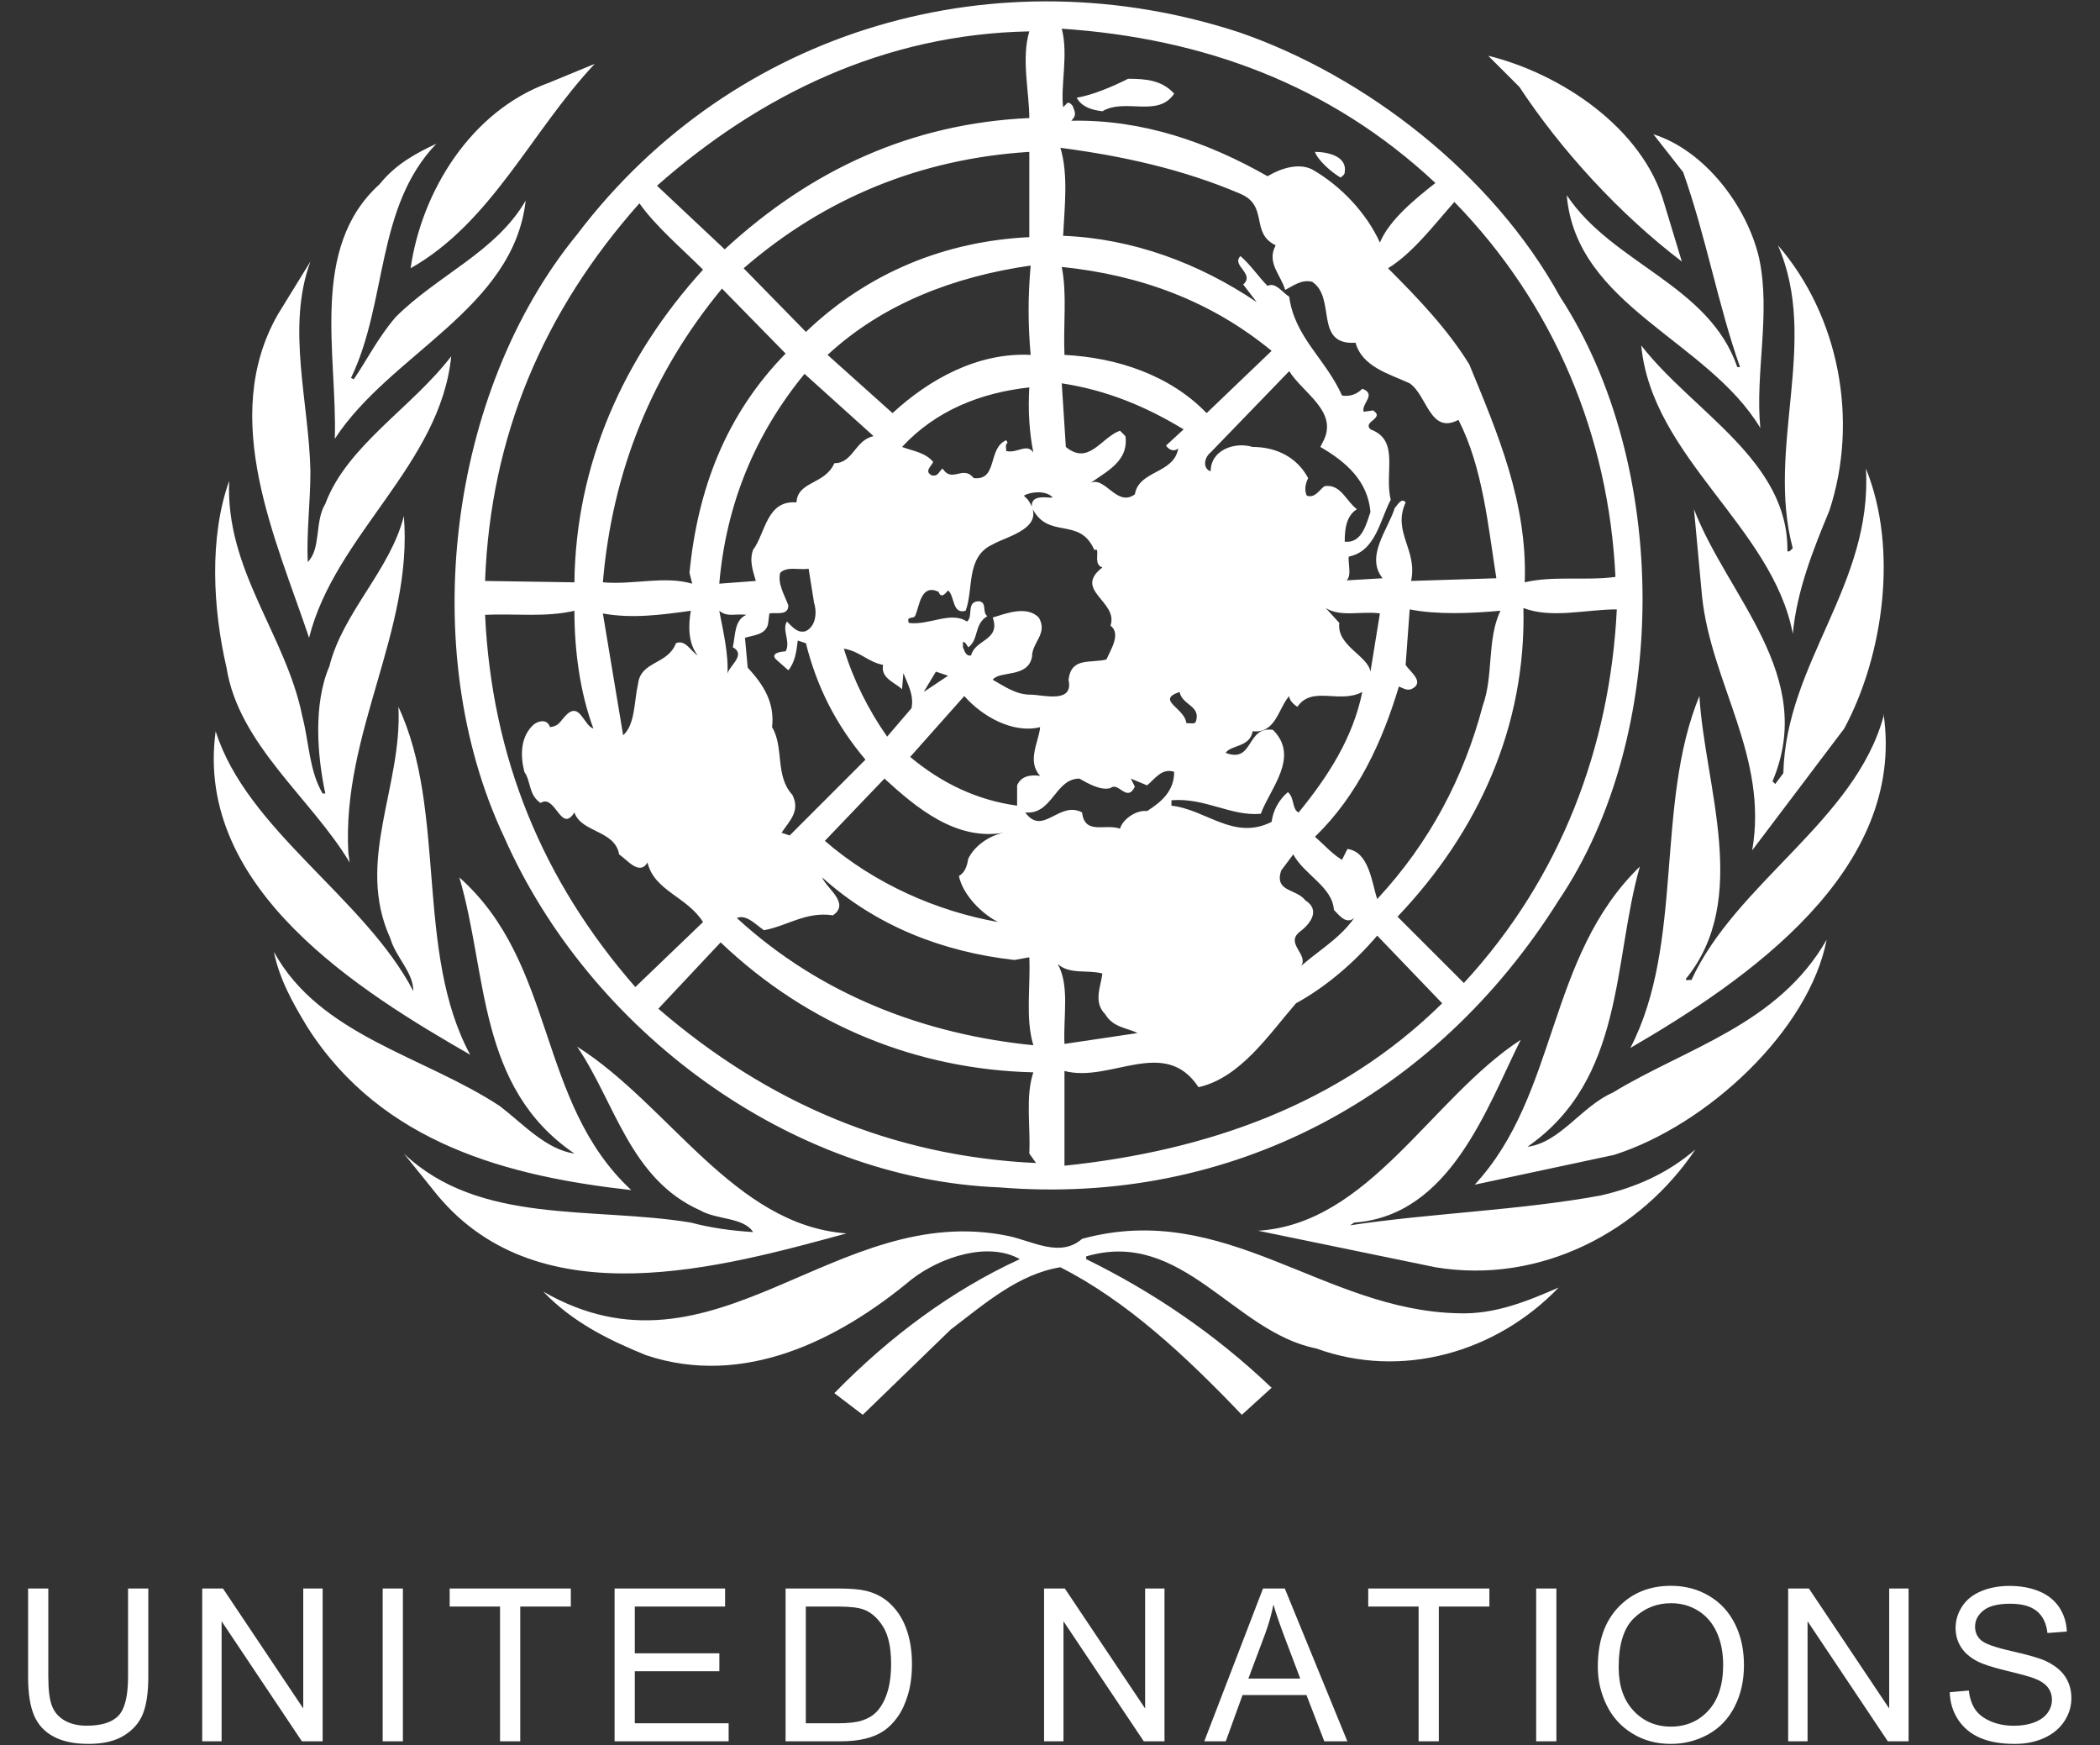
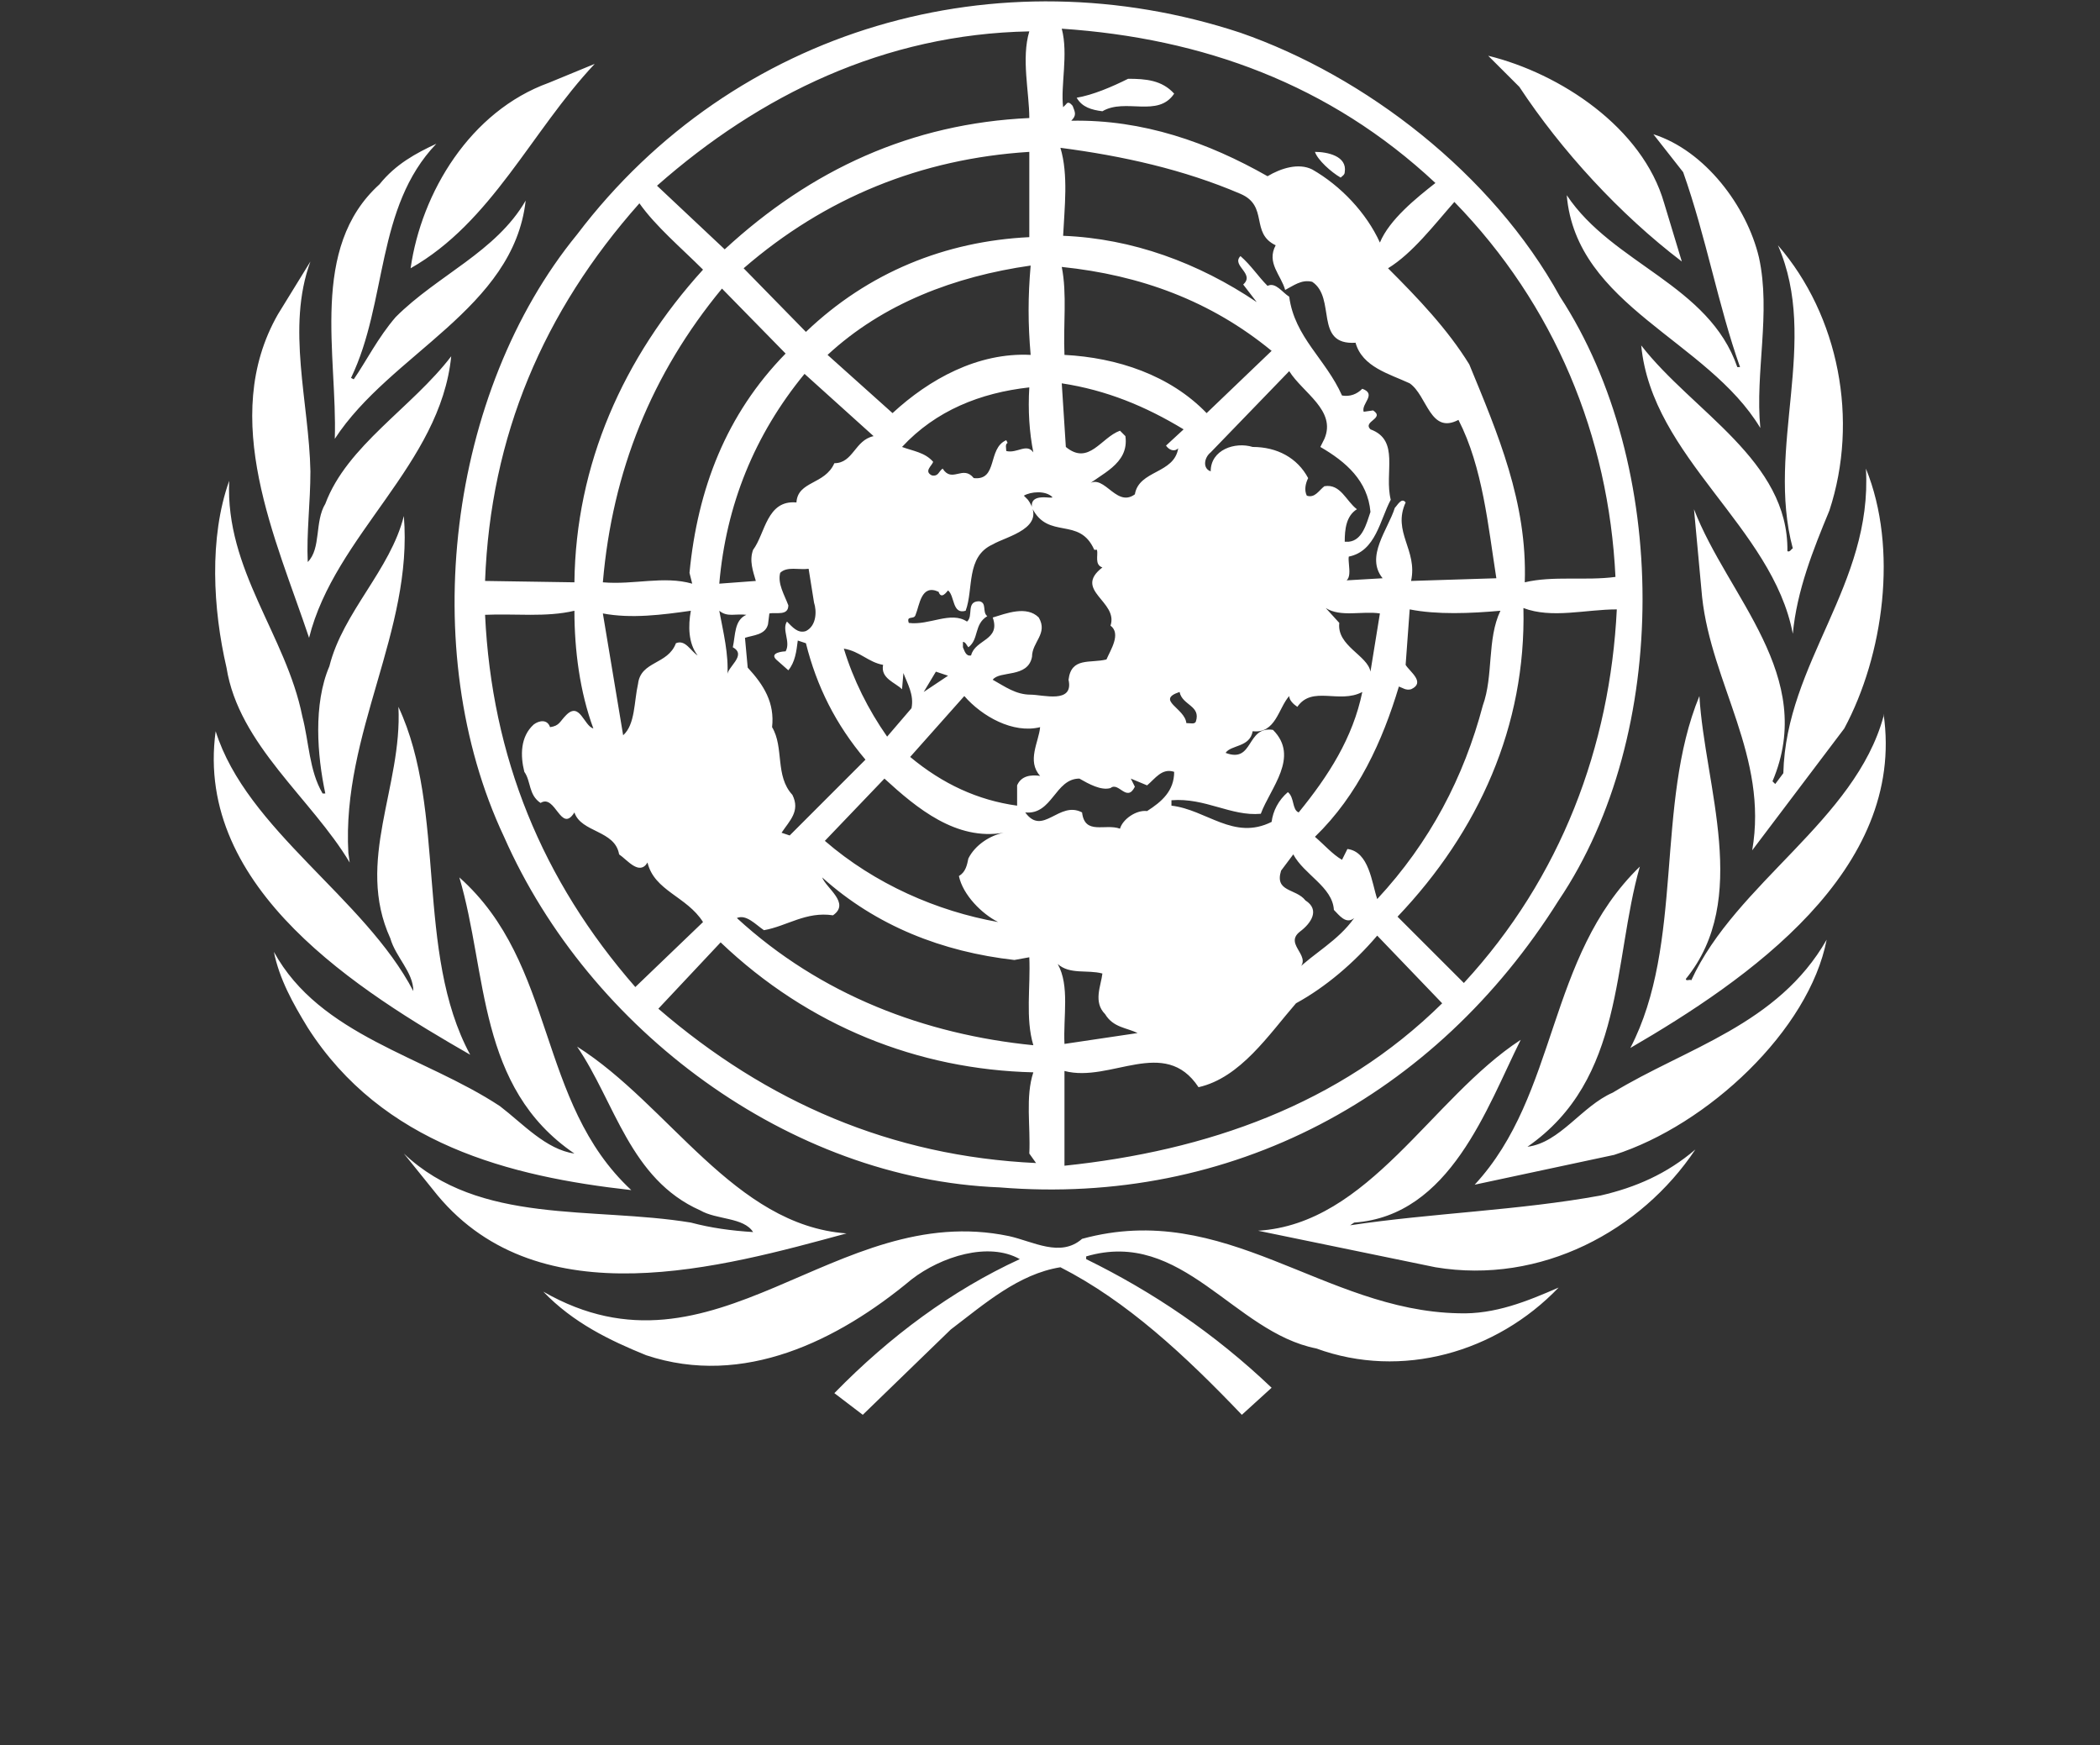
<svg xmlns="http://www.w3.org/2000/svg" width="763" height="634" viewBox="0 0 763 634" fill="none">
  <rect x="0" y="0" width="763" height="634" fill="#333333" stroke="none" />
  <g clip-path="url(#clip0_1_961)">
    <path d="M566.8 107.776C606.633 168.754 607.112 266.614 566.301 327.094C521.536 398.394 447.256 438.226 363.157 431.337C286.918 428.385 214.112 374.296 183.135 303.982C151.162 236.125 162.963 142.203 209.682 85.162C266.746 9.933 362.666 -17.117 450.706 11.898C495.959 27.631 542.198 63.036 566.8 107.776ZM385.772 10.423C388.235 19.763 385.282 31.071 386.271 38.938L387.257 37.96C388.235 36.485 389.225 37.96 389.723 38.451C390.691 40.912 391.189 41.89 389.225 43.853C415.292 43.365 438.905 51.721 460.542 64.014C465.461 61.073 471.848 59.098 476.773 61.56C487.108 67.464 496.447 77.295 501.365 88.111C504.817 79.757 514.654 71.881 521.536 66.478C483.169 30.583 436.94 13.863 385.772 10.423ZM238.714 67.464L263.305 90.576C294.778 61.56 331.181 44.842 373.98 42.876C373.98 33.535 371.018 21.24 373.98 11.4C321.346 12.386 276.093 34.513 238.714 67.464ZM540.713 20.254L552.034 31.561C567.279 54.673 588.429 77.782 611.063 95.001L604.658 73.855C596.796 46.315 566.8 26.645 540.713 20.254ZM216.077 23.206L199.358 30.093C170.835 40.414 153.119 69.918 149.187 97.454C178.696 80.734 192.971 47.791 216.077 23.206ZM409.883 28.62C403.979 31.561 397.094 34.513 391.189 35.499C393.153 38.938 396.606 39.926 400.538 40.414C408.898 35.499 420.709 42.876 426.614 34.022C422.175 29.107 416.279 28.62 409.883 28.62ZM600.728 48.769L611.551 62.548C619.913 86.148 624.333 111.224 632.213 133.35H631.224C620.9 103.356 585.973 95.979 569.252 70.903C572.686 111.224 620.401 123.519 639.586 155.474C637.619 135.314 643.515 113.678 639.088 93.525C634.668 74.841 619.415 54.673 600.728 48.769ZM158.536 52.219C151.162 55.659 143.781 59.596 137.873 66.966C112.296 90.086 122.621 128.921 121.642 159.411C141.814 128.435 186.568 112.212 190.998 72.867C180.173 91.554 159.023 99.917 143.781 115.162C137.386 122.541 132.955 131.384 128.528 137.785L127.538 137.287C140.827 109.748 136.407 75.332 158.536 52.219ZM385.283 53.695C388.235 63.526 386.759 75.332 386.271 85.66C411.36 86.638 435.464 95.491 456.613 109.748L451.695 103.356C456.123 99.419 447.257 96.469 450.706 93.027C454.638 96.469 457.101 100.407 460.542 103.847C463.496 102.37 465.959 106.308 468.414 107.776C470.379 122.541 481.692 130.406 487.599 143.679C490.55 144.166 493.016 143.189 494.97 141.225C500.387 143.189 494.482 146.629 495.469 149.58L498.902 149.093C503.332 152.034 494.97 153.02 497.934 155.972C508.749 159.909 502.853 171.704 505.304 181.545C501.365 188.915 499.888 200.23 490.052 202.196C489.564 205.145 492.518 213.012 485.632 211.038L502.353 210.061C495.959 202.196 504.319 192.365 506.782 184.487C507.77 183.509 509.247 180.56 510.713 182.524C505.795 193.34 515.152 199.732 512.688 211.038L543.674 210.061C540.713 191.376 538.756 169.74 529.906 152.532C519.571 157.935 518.586 143.679 512.19 139.251C504.817 135.812 494.97 133.35 492.518 124.505C477.272 125.482 485.632 108.274 476.773 102.37C472.844 101.392 469.891 103.847 466.937 105.331C465.461 99.917 460.054 95.491 463.496 89.1C454.148 84.672 461.041 74.841 450.706 70.416C430.047 61.56 407.908 56.644 385.283 53.695ZM373.98 55.171C334.623 57.633 299.697 71.881 270.188 97.454L292.814 120.567C315.441 98.931 343.481 87.624 373.98 86.148V55.171ZM477.763 55.171C478.741 58.121 483.668 62.548 487.108 64.512C487.599 64.014 488.586 63.526 488.586 62.548C489.564 56.644 482.19 55.171 477.763 55.171ZM528.421 73.357C521.038 81.723 513.176 92.052 504.319 97.454C515.152 108.274 525.958 119.578 533.838 132.372C544.162 157.448 554.977 182.524 553.999 211.537C564.334 209.075 576.138 211.039 586.952 209.573C584.497 158.434 564.824 110.736 528.421 73.357ZM232.319 73.855C197.391 113.19 178.216 158.434 176.241 211.038L208.704 211.537C209.194 168.754 226.412 129.907 255.433 97.954C247.561 90.086 238.216 82.211 232.319 73.855ZM645.981 89.1C661.224 124.007 641.551 162.363 651.387 199.244C650.899 199.244 650.409 200.72 649.423 200.23C649.91 167.279 614.992 149.58 596.308 125.482C600.238 166.301 644.006 191.376 651.387 230.22C652.872 214.478 658.768 199.732 664.676 185.475C675.491 152.532 668.117 114.663 645.981 89.1ZM112.785 95.001L100.983 114.176C79.343 152.034 100.493 196.292 112.296 231.697C121.642 194.328 160.012 168.754 163.941 129.421C149.677 148.104 126.072 161.873 118.201 183.01C114.269 189.413 116.735 199.244 111.817 204.16C111.319 193.83 112.785 182.524 112.785 171.216C112.297 146.13 103.935 119.091 112.785 95.001ZM374.47 96.469C346.926 100.407 320.858 110.238 300.686 128.922L324.288 150.071C337.577 137.785 355.285 127.944 374.47 128.922C373.481 117.615 373.481 107.776 374.47 96.469ZM385.772 96.968C387.748 106.799 386.271 118.105 386.759 128.922C405.944 129.907 425.129 136.3 438.406 150.071L462.019 127.456C439.884 109.26 414.314 99.917 385.772 96.968ZM262.316 104.832C236.739 135.812 222.483 171.216 219.039 211.537C230.352 212.514 241.167 209.075 251.502 212.027L250.515 208.097C253.469 177.608 263.793 150.558 285.441 128.435L262.316 104.832ZM468.414 134.826L439.884 164.327C437.418 166.301 436.94 170.231 439.884 171.216C439.884 163.349 448.741 160.4 455.136 162.363C463.984 162.363 471.368 166.301 475.297 173.678C474.311 175.645 473.823 178.096 474.809 180.061C477.763 181.047 479.229 178.096 481.204 176.622C487.108 175.645 489.065 182.036 493.016 184.985C489.065 187.439 488.586 192.365 488.586 196.79H490.052C494.97 196.292 496.447 190.39 497.934 185.963C496.937 174.656 489.066 167.777 479.727 162.363L481.204 159.411C485.632 149.093 473.333 142.691 468.414 134.826ZM292.316 135.812C274.127 157.935 263.793 183.509 261.338 212.027L274.618 211.038C273.629 207.599 272.153 203.669 273.629 199.732C278.06 193.83 278.547 181.545 289.373 182.524C289.861 174.656 299.697 176.131 303.149 168.265C310.032 168.265 310.523 159.909 317.405 158.434L292.316 135.812ZM385.772 139.251L387.257 162.363C395.616 169.253 400.048 158.923 406.93 156.459L408.898 158.434C410.364 168.754 399.56 172.202 394.143 177.117C400.538 169.74 404.966 184.985 412.338 179.571C413.816 170.718 426.614 172.202 428.08 162.851C426.614 164.327 424.638 163.349 423.651 161.873L430.047 155.972C416.279 147.617 402.012 141.713 385.772 139.251ZM327.74 162.363C331.672 163.839 336.1 164.327 339.053 167.777C338.555 169.252 335.613 171.216 338.555 172.692C341.018 173.18 341.018 171.216 342.495 170.231C345.936 175.645 349.868 168.754 353.798 173.678C362.666 174.656 358.718 162.851 365.609 159.909L366.099 160.888C365.121 161.374 365.609 162.851 365.609 163.839C369.551 164.817 372.993 160.888 375.446 164.327C373.98 156.957 373.481 149.093 373.98 140.727C356.264 142.691 340.04 149.093 327.74 162.363ZM677.954 170.231C680.409 212.514 648.932 240.55 647.946 280.873L645.003 284.8L644.006 283.822C660.245 245.465 627.783 216.95 615.483 184.985L618.437 216.95C621.878 248.417 642.537 274.969 636.633 308.897L670.081 264.64C684.348 238.088 689.765 199.244 677.954 170.231ZM83.275 174.656C75.894 195.306 77.379 221.368 82.297 242.516C86.727 270.544 113.283 290.214 127.051 313.325L126.571 309.876C124.108 266.116 150.176 229.246 146.732 187.439C141.814 207.112 124.596 222.355 119.677 242.026C113.771 255.797 115.247 274.481 118.201 288.25H117.215C112.297 279.884 112.296 269.555 109.841 260.215C103.934 230.711 81.809 207.112 83.275 174.656ZM372.004 180.061L373.481 181.545C380.854 191.867 365.609 194.816 360.691 197.768C350.854 202.196 353.798 214.001 350.854 221.866C345.936 223.341 346.926 216.452 344.46 214.477C343.972 214.977 342.007 217.928 341.018 214.977C334.623 212.027 334.125 219.891 332.659 223.341C332.16 225.305 329.206 223.341 330.196 226.283C337.577 227.271 345.448 221.866 351.345 225.795C353.798 223.832 350.855 218.418 355.773 218.418C358.718 218.916 356.762 222.356 358.718 223.832C353.798 226.781 355.773 232.187 351.844 235.136C351.345 234.649 350.855 233.173 349.868 233.173V235.136C350.367 236.125 350.854 238.586 352.83 238.088C354.296 232.187 363.645 232.685 360.691 224.32C365.609 222.843 372.993 219.891 377.421 224.32C380.854 230.22 374.968 233.173 374.968 238.586C373.481 246.454 363.157 243.494 360.691 246.933C365.121 249.395 369.061 252.347 374.47 252.347C378.89 252.347 390.2 255.797 388.235 246.933C389.225 238.586 396.107 241.04 402.012 239.564C403.489 236.125 407.42 230.22 403.488 227.271C406.442 218.418 389.723 214.477 400.538 206.133C397.584 205.145 399.061 201.706 398.57 199.732H397.584C392.175 187.439 380.854 196.292 374.968 184.487C373.98 178.585 382.83 181.545 382.339 180.56C379.876 178.096 374.47 178.585 372.004 180.061ZM293.8 206.621C290.36 207.112 285.928 205.635 283.465 208.097C282.479 212.027 284.943 215.964 286.428 219.891C286.428 223.832 281.989 222.355 279.537 222.843L279.046 226.781C278.06 230.711 273.629 230.711 270.676 231.697L271.665 242.516C277.569 248.908 281.509 255.299 280.523 264.152C284.943 271.53 281.509 281.851 287.896 288.738C290.849 294.631 286.918 298.081 283.964 302.509L286.918 303.495L314.452 275.958C303.637 263.164 296.754 249.395 292.814 233.663L289.861 232.685C289.373 236.613 288.882 240.55 286.428 243.494L281.989 239.564C279.537 237.102 284.455 236.613 285.441 236.613C287.397 233.173 283.964 228.748 285.928 225.795C287.896 227.759 289.861 230.22 292.814 229.246C296.754 227.271 296.755 221.866 295.768 218.917L293.8 206.621ZM481.692 220.88L486.61 226.283C485.632 234.649 496.937 238.088 497.934 243.992L501.365 222.843C494.97 221.866 487.109 224.32 481.692 220.88ZM553.511 220.88C554.498 263.662 537.28 302.011 507.77 332.998L531.871 357.086C567.279 318.731 584.985 271.042 587.441 221.368C576.138 221.368 563.836 224.807 553.511 220.88ZM512.19 221.368L510.713 241.528C512.19 243.992 518.095 247.93 512.688 250.384C510.714 250.871 509.736 249.893 508.258 249.395C502.353 269.067 493.496 288.738 477.763 303.982C481.204 306.934 484.158 310.366 487.599 312.34L489.564 308.411C497.436 309.388 498.422 320.703 500.387 326.596C519.571 305.948 531.872 282.349 538.756 256.285C542.686 245.465 540.222 232.187 545.152 221.866C534.326 222.843 522.026 223.341 512.19 221.368ZM208.704 221.866C198.379 224.32 187.066 222.843 176.241 223.341C178.696 274.969 196.903 319.717 230.832 358.561L255.433 334.951C249.537 325.619 237.726 323.654 235.262 313.325C232.319 318.241 227.889 312.34 224.946 310.366C223.459 301.52 211.159 302.509 208.704 295.129C203.786 302.997 201.821 288.25 196.405 291.689C191.985 288.738 192.971 283.822 190.507 280.383C189.024 274.481 189.023 267.592 193.941 263.164C195.916 261.699 198.868 261.201 199.857 264.152C203.298 263.662 203.298 262.178 205.753 259.724C210.671 254.809 212.148 263.662 215.59 264.64C210.671 251.369 208.704 236.125 208.704 221.866ZM251.003 221.866C240.668 223.341 229.366 224.807 219.039 222.843L226.412 267.101C230.832 263.164 230.352 254.809 231.821 248.417C232.807 240.052 242.643 241.528 245.586 233.663C249.039 232.187 251.003 236.613 253.469 238.088C250.025 233.663 250.025 227.271 251.003 221.866ZM261.338 221.866C262.807 229.722 264.782 237.6 264.292 245.465C263.794 242.516 271.665 238.088 266.256 235.136C267.234 230.711 266.746 225.305 271.175 223.341C267.234 222.843 264.292 224.32 261.338 221.866ZM306.591 235.627C310.032 246.933 315.441 257.761 322.324 267.592L331.181 257.263C332.16 252.347 329.705 248.417 328.239 244.491L327.74 250.384C325.277 247.93 319.868 246.454 320.858 241.528C315.441 240.55 312.496 236.612 306.591 235.627ZM344.46 245.465L340.04 243.992L335.613 251.37L344.46 245.465ZM431.034 262.676C432.5 262.676 433.986 263.164 434.475 262.178C436.45 256.285 429.556 256.285 428.578 251.37C419.72 254.31 430.546 257.263 431.034 262.676ZM471.368 256.772C469.891 255.797 468.414 254.31 468.414 252.845C464.474 257.263 463.496 266.614 455.136 265.628C454.148 271.53 447.257 270.544 445.301 273.493C455.624 277.423 452.673 263.662 462.51 265.138C472.346 274.969 461.532 286.276 458.09 295.619C447.256 296.605 437.916 289.716 425.627 290.703V292.668C438.406 294.143 448.243 305.458 462.019 298.568C462.51 294.631 464.474 290.703 467.926 287.752C470.379 289.715 469.393 294.143 471.848 295.129C482.681 281.851 491.529 268.09 494.97 251.37C486.61 255.797 476.773 248.908 471.368 256.772ZM350.366 252.845L330.694 274.969C342.495 284.8 355.285 290.703 369.551 292.668V285.298C371.017 281.851 374.47 281.36 377.912 281.851C372.993 276.444 377.421 269.555 377.912 264.152C368.075 266.614 356.762 260.215 350.366 252.845ZM617.448 252.845C601.227 292.18 612.031 342.829 592.358 380.696C634.668 356.11 692.709 316.277 684.348 259.236V260.215C674.013 298.081 630.736 320.703 614.497 356.11C614.007 355.602 612.529 356.598 612.529 355.602C636.143 326.596 619.415 285.789 617.448 252.845ZM144.759 256.772C146.244 285.789 129.026 312.827 141.814 340.863C143.781 347.744 150.176 353.148 150.176 360.03C132.457 326.108 89.678 301.52 78.357 265.628C70.486 323.156 131.489 360.528 170.835 383.15C150.664 345.778 162.465 294.631 144.759 256.772ZM421.687 268.578C421.197 273.005 415.78 273.005 412.827 274.969C411.849 271.042 417.257 267.592 421.687 268.578ZM416.777 285.298L410.862 282.837L412.338 285.789C409.396 291.689 406.442 283.822 403.488 286.276C400.047 287.264 395.617 284.8 392.176 282.837C383.317 282.837 382.339 296.117 372.502 295.129C378.89 303.982 384.805 290.703 393.153 295.129C394.143 303.495 401.524 299.066 406.93 301.033C407.908 297.594 412.827 294.143 416.777 294.631C422.175 291.191 426.614 287.264 426.614 280.383C422.175 278.907 419.72 282.837 416.777 285.298ZM321.346 282.837L299.697 305.458C317.904 321.193 340.53 331.024 362.666 334.951C356.762 332.01 349.868 325.12 348.402 318.241C350.854 316.765 351.345 314.304 351.844 311.85C354.296 306.934 359.713 303.495 364.631 302.509C347.414 305.458 333.157 293.653 321.346 282.837ZM469.891 310.366L465.461 316.277C463.008 324.145 470.877 322.669 474.311 327.094C479.728 330.533 476.285 335.449 472.346 338.401C465.959 343.327 478.261 347.744 470.877 352.66C477.272 346.269 486.122 341.841 492.027 333.486C489.065 335.947 486.61 332.5 484.646 330.533C484.158 322.179 473.823 317.743 469.891 310.366ZM595.81 314.802C561.871 347.744 566.301 397.408 535.803 430.36L586.461 419.532C620.401 408.724 657.292 374.296 663.687 341.353C645.981 372.33 612.529 380.696 585.974 396.91C574.661 401.833 566.8 415.115 554.977 416.58C590.402 391.995 585.973 349.221 595.81 314.802ZM166.895 318.731C177.22 353.646 173.298 394.944 208.704 419.044C198.379 417.576 190.02 408.236 181.65 401.833C154.106 383.637 116.237 376.271 99.515 345.778C101.482 355.602 106.4 364.465 111.817 373.318C138.863 415.603 185.102 427.407 229.365 432.323C194.938 400.358 202.311 350.198 166.895 318.731ZM298.719 318.731C300.195 322.669 309.045 328.083 302.651 332.5C292.814 331.024 285.929 336.438 277.569 337.913C274.618 335.947 271.175 332.01 267.725 333.486C298.231 361.514 336.1 375.78 375.446 379.699C372.502 369.868 374.47 358.561 373.98 347.744L368.563 348.73C342.495 345.778 318.402 336.438 298.719 318.731ZM500.387 339.878C492.027 349.708 481.692 358.561 470.877 364.465C461.041 375.78 450.706 391.515 435.464 394.944C423.162 376.271 403.488 393.479 386.759 389.051V423.469C438.406 418.067 486.61 401.346 523.991 364.465L500.387 339.878ZM261.828 342.331L239.202 366.429C278.547 400.358 323.8 420.03 376.434 422.492L373.98 419.044C374.47 409.203 372.502 398.394 375.446 389.541C333.637 388.563 293.801 372.82 261.828 342.331ZM384.306 350.198C388.726 358.063 386.271 369.38 386.759 379.22L413.325 375.274C409.396 373.318 404.478 373.318 401.524 368.403C397.094 363.975 400.048 358.063 400.538 353.646C395.129 352.17 388.726 354.137 384.306 350.198ZM552.523 377.736C520.062 398.881 497.436 444.618 457.101 447.08L521.536 460.35C559.906 466.742 596.308 447.08 615.981 417.576C605.646 426.411 594.334 431.337 581.554 434.289C552.034 439.703 520.062 440.678 490.551 445.106L492.027 444.12C526.945 441.656 540.222 402.324 552.523 377.736ZM209.682 380.197C223.459 400.358 228.875 428.385 254.455 439.703C260.351 443.142 270.188 442.154 273.629 447.568C265.758 447.08 258.387 446.084 251.003 444.12C215.099 438.226 174.269 445.106 146.732 419.044L159.023 434.289C196.404 479.035 262.316 460.35 307.569 448.057C266.746 445.106 243.134 401.346 209.682 380.197ZM529.906 477.071C480.714 476.074 445.3 435.773 393.153 450.032C385.282 456.911 375.446 450.999 366.598 449.036C303.149 435.773 259.864 505.088 197.391 469.204C208.216 480.503 221.494 486.913 234.782 492.315C270.188 504.121 304.615 486.913 331.181 464.779C342.007 456.413 359.215 450.999 370.528 457.399C345.936 468.706 323.31 485.426 303.149 506.084L313.474 513.952L345.448 482.964C357.748 473.621 370.04 462.804 385.283 460.35C409.396 472.643 430.546 492.315 451.204 513.952L462.019 504.121C441.368 484.448 418.733 469.204 394.641 457.399V456.413C429.556 446.084 448.243 483.95 478.261 489.854C509.247 501.169 543.674 491.33 566.301 467.728C554.977 472.643 543.176 477.558 529.906 477.071Z" fill="white" />
-     <path d="M46.527 577.051H53.885V609.128C53.885 614.696 53.25 619.129 51.984 622.411C50.717 625.694 48.442 628.358 45.144 630.413C41.847 632.479 37.527 633.5 32.176 633.5C26.977 633.5 22.709 632.608 19.412 630.812C16.101 629.03 13.736 626.432 12.327 623.033C10.903 619.633 10.207 615.008 10.207 609.128V577.051H17.551V609.088C17.551 613.907 18.002 617.462 18.894 619.736C19.788 622.025 21.339 623.781 23.512 625.022C25.697 626.264 28.374 626.885 31.528 626.885C36.933 626.885 40.785 625.657 43.089 623.2C45.376 620.757 46.527 616.055 46.527 609.088V577.051ZM73.472 632.557V577.051H81.01L110.181 620.629V577.051H117.227V632.557H109.688L80.518 588.941V632.557H73.472ZM139.038 632.557V577.051H146.384V632.557H139.038ZM181.681 632.557V583.605H163.384V577.051H207.399V583.605H189.024V632.557H181.681ZM223.3 632.557V577.051H263.448V583.605H230.644V600.597H261.366V607.111H230.644V626.005H264.741V632.557H223.3ZM285.429 632.557V577.051H304.553C308.871 577.051 312.168 577.323 314.445 577.853C317.626 578.577 320.341 579.906 322.592 581.82C325.514 584.303 327.712 587.455 329.16 591.307C330.621 595.157 331.346 599.55 331.346 604.5C331.346 608.715 330.852 612.448 329.858 615.706C328.875 618.961 327.622 621.663 326.07 623.795C324.53 625.928 322.85 627.607 321.014 628.822C319.19 630.05 316.978 630.98 314.391 631.614C311.793 632.248 308.821 632.557 305.47 632.557H285.429ZM292.773 626.005H304.63C308.29 626.005 311.174 625.67 313.254 624.986C315.336 624.298 316.991 623.342 318.233 622.103C319.979 620.371 321.336 618.018 322.307 615.085C323.276 612.138 323.767 608.585 323.767 604.385C323.767 598.583 322.81 594.123 320.91 591.008C318.996 587.881 316.681 585.8 313.952 584.742C311.988 583.978 308.808 583.605 304.449 583.605H292.773V626.005ZM379.349 632.557V577.051H386.888L416.059 620.629V577.051H423.104V632.557H415.566L386.395 588.941V632.557H379.349ZM437.557 632.557L458.894 577.051H466.808L489.539 632.557H481.161L474.683 615.743H451.459L445.368 632.557H437.557ZM453.579 609.76H472.42L466.614 594.395C464.854 589.73 463.535 585.891 462.682 582.88C461.97 586.447 460.976 589.975 459.683 593.489L453.579 609.76ZM515.425 632.557V583.605H497.127V577.051H541.144V583.605H522.769V632.557H515.425ZM558.142 632.557V577.051H565.49V632.557H558.142ZM580.537 605.521C580.537 596.308 583.006 589.096 587.959 583.887C592.912 578.681 599.299 576.071 607.135 576.071C612.254 576.071 616.884 577.298 620.995 579.739C625.108 582.195 628.251 585.609 630.41 589.988C632.569 594.355 633.64 599.332 633.64 604.876C633.64 610.511 632.516 615.551 630.242 619.982C627.965 624.428 624.745 627.788 620.581 630.077C616.404 632.363 611.918 633.5 607.096 633.5C601.858 633.5 597.19 632.248 593.079 629.714C588.953 627.194 585.837 623.744 583.718 619.375C581.596 615.021 580.537 610.393 580.537 605.521ZM588.113 605.637C588.113 612.333 589.91 617.592 593.506 621.442C597.112 625.294 601.625 627.221 607.055 627.221C612.59 627.221 617.143 625.281 620.712 621.392C624.279 617.501 626.078 611.984 626.078 604.836C626.078 600.325 625.303 596.385 623.775 593.012C622.25 589.639 620.014 587.028 617.079 585.169C614.131 583.32 610.833 582.39 607.173 582.39C601.961 582.39 597.489 584.172 593.737 587.752C589.99 591.32 588.113 597.29 588.113 605.637ZM649.699 632.557V577.051H657.238L686.408 620.629V577.051H693.453V632.557H685.915L656.744 588.941V632.557H649.699ZM708.413 614.723L715.344 614.115C715.666 616.894 716.429 619.17 717.631 620.952C718.834 622.734 720.697 624.17 723.219 625.268C725.74 626.368 728.585 626.909 731.738 626.909C734.545 626.909 737.013 626.496 739.162 625.67C741.308 624.828 742.91 623.691 743.957 622.244C745.005 620.783 745.535 619.206 745.535 617.488C745.535 615.743 745.032 614.233 744.011 612.927C743.001 611.622 741.332 610.535 739.018 609.658C737.52 609.074 734.233 608.171 729.125 606.943C724.031 605.715 720.451 604.564 718.407 603.479C715.758 602.097 713.779 600.366 712.473 598.311C711.18 596.255 710.533 593.956 710.533 591.397C710.533 588.606 711.322 585.981 712.913 583.551C714.501 581.108 716.829 579.262 719.881 577.994C722.947 576.742 726.334 576.107 730.072 576.107C734.196 576.107 737.815 576.768 740.971 578.098C744.112 579.417 746.53 581.37 748.226 583.94C749.904 586.512 750.824 589.431 750.952 592.69L743.906 593.22C743.518 589.717 742.238 587.055 740.052 585.27C737.866 583.474 734.649 582.581 730.381 582.581C725.932 582.581 722.702 583.397 720.657 585.025C718.628 586.653 717.607 588.619 717.607 590.905C717.607 592.908 718.33 594.55 719.767 595.828C721.188 597.12 724.874 598.439 730.847 599.785C736.821 601.141 740.919 602.316 743.145 603.325C746.375 604.823 748.769 606.712 750.307 608.984C751.845 611.273 752.608 613.907 752.608 616.881C752.608 619.841 751.768 622.619 750.076 625.23C748.38 627.841 745.949 629.869 742.782 631.329C739.613 632.775 736.046 633.5 732.087 633.5C727.057 633.5 722.843 632.775 719.454 631.303C716.053 629.842 713.39 627.646 711.453 624.7C709.525 621.767 708.503 618.431 708.413 614.723Z" fill="white" />
  </g>
  <defs>
    <clipPath id="clip0_1_961">
      <rect width="762" height="633" fill="white" transform="translate(0.402 0.5)" />
    </clipPath>
  </defs>
</svg>